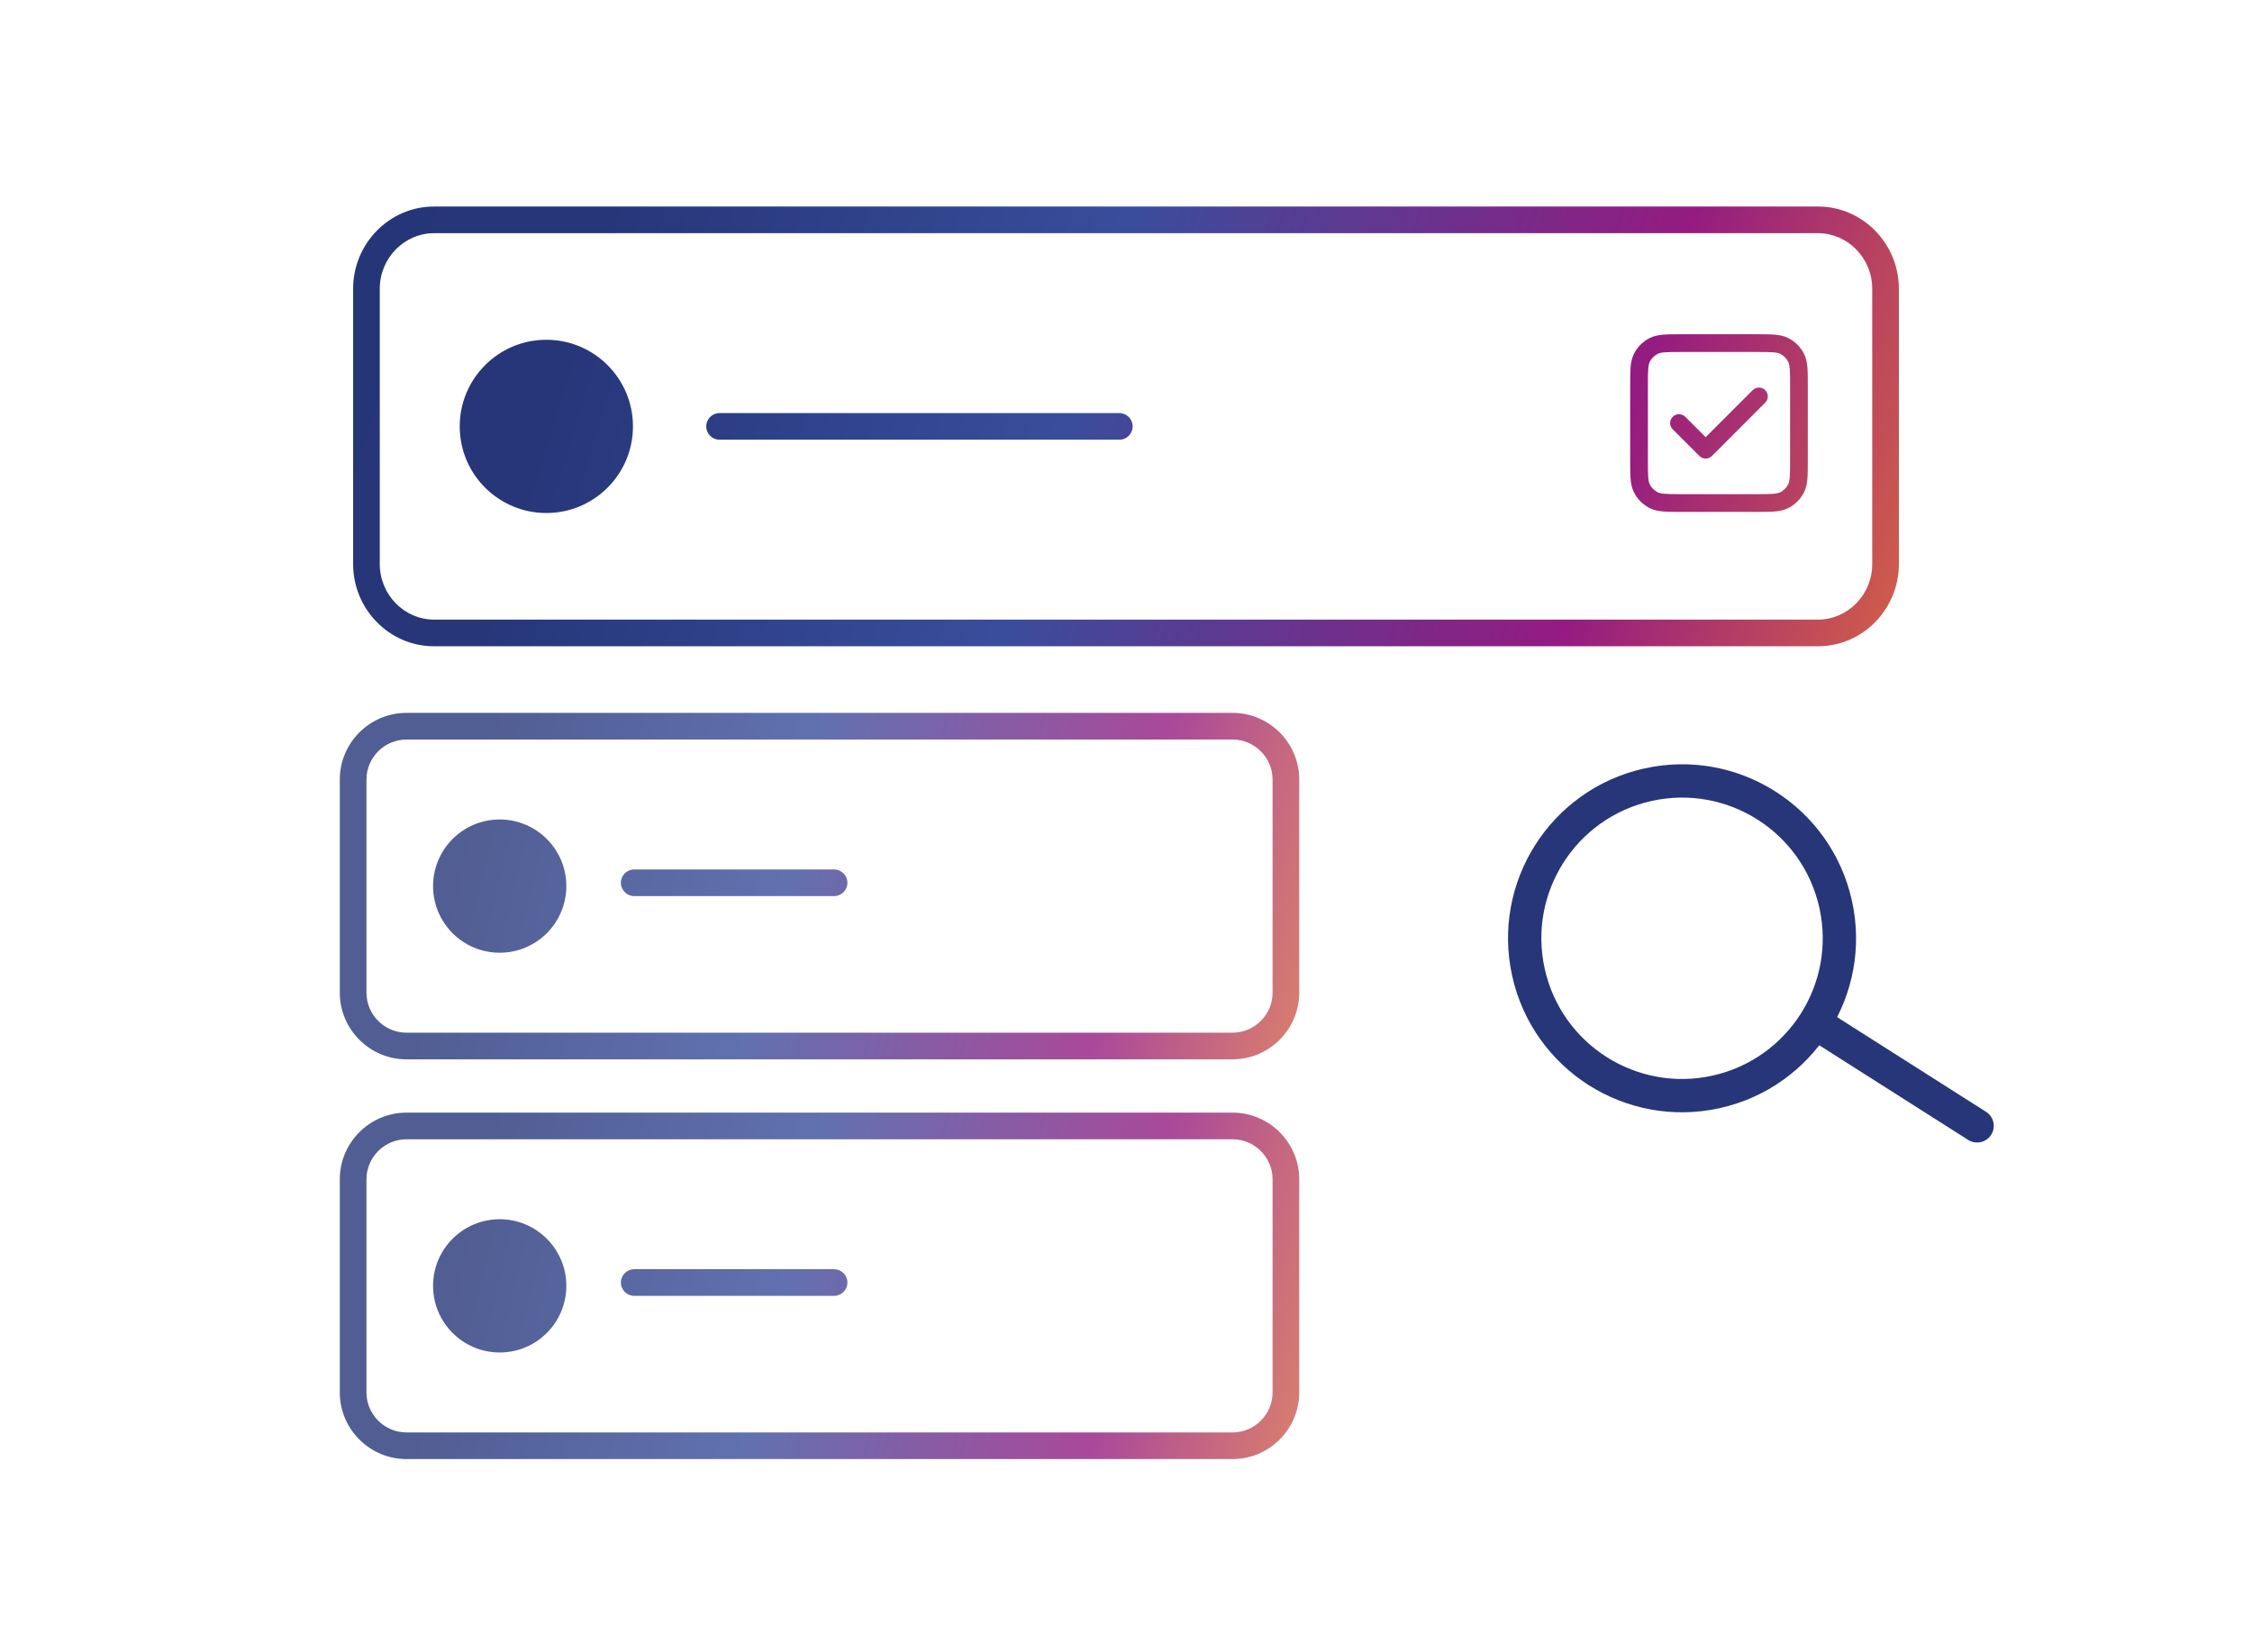
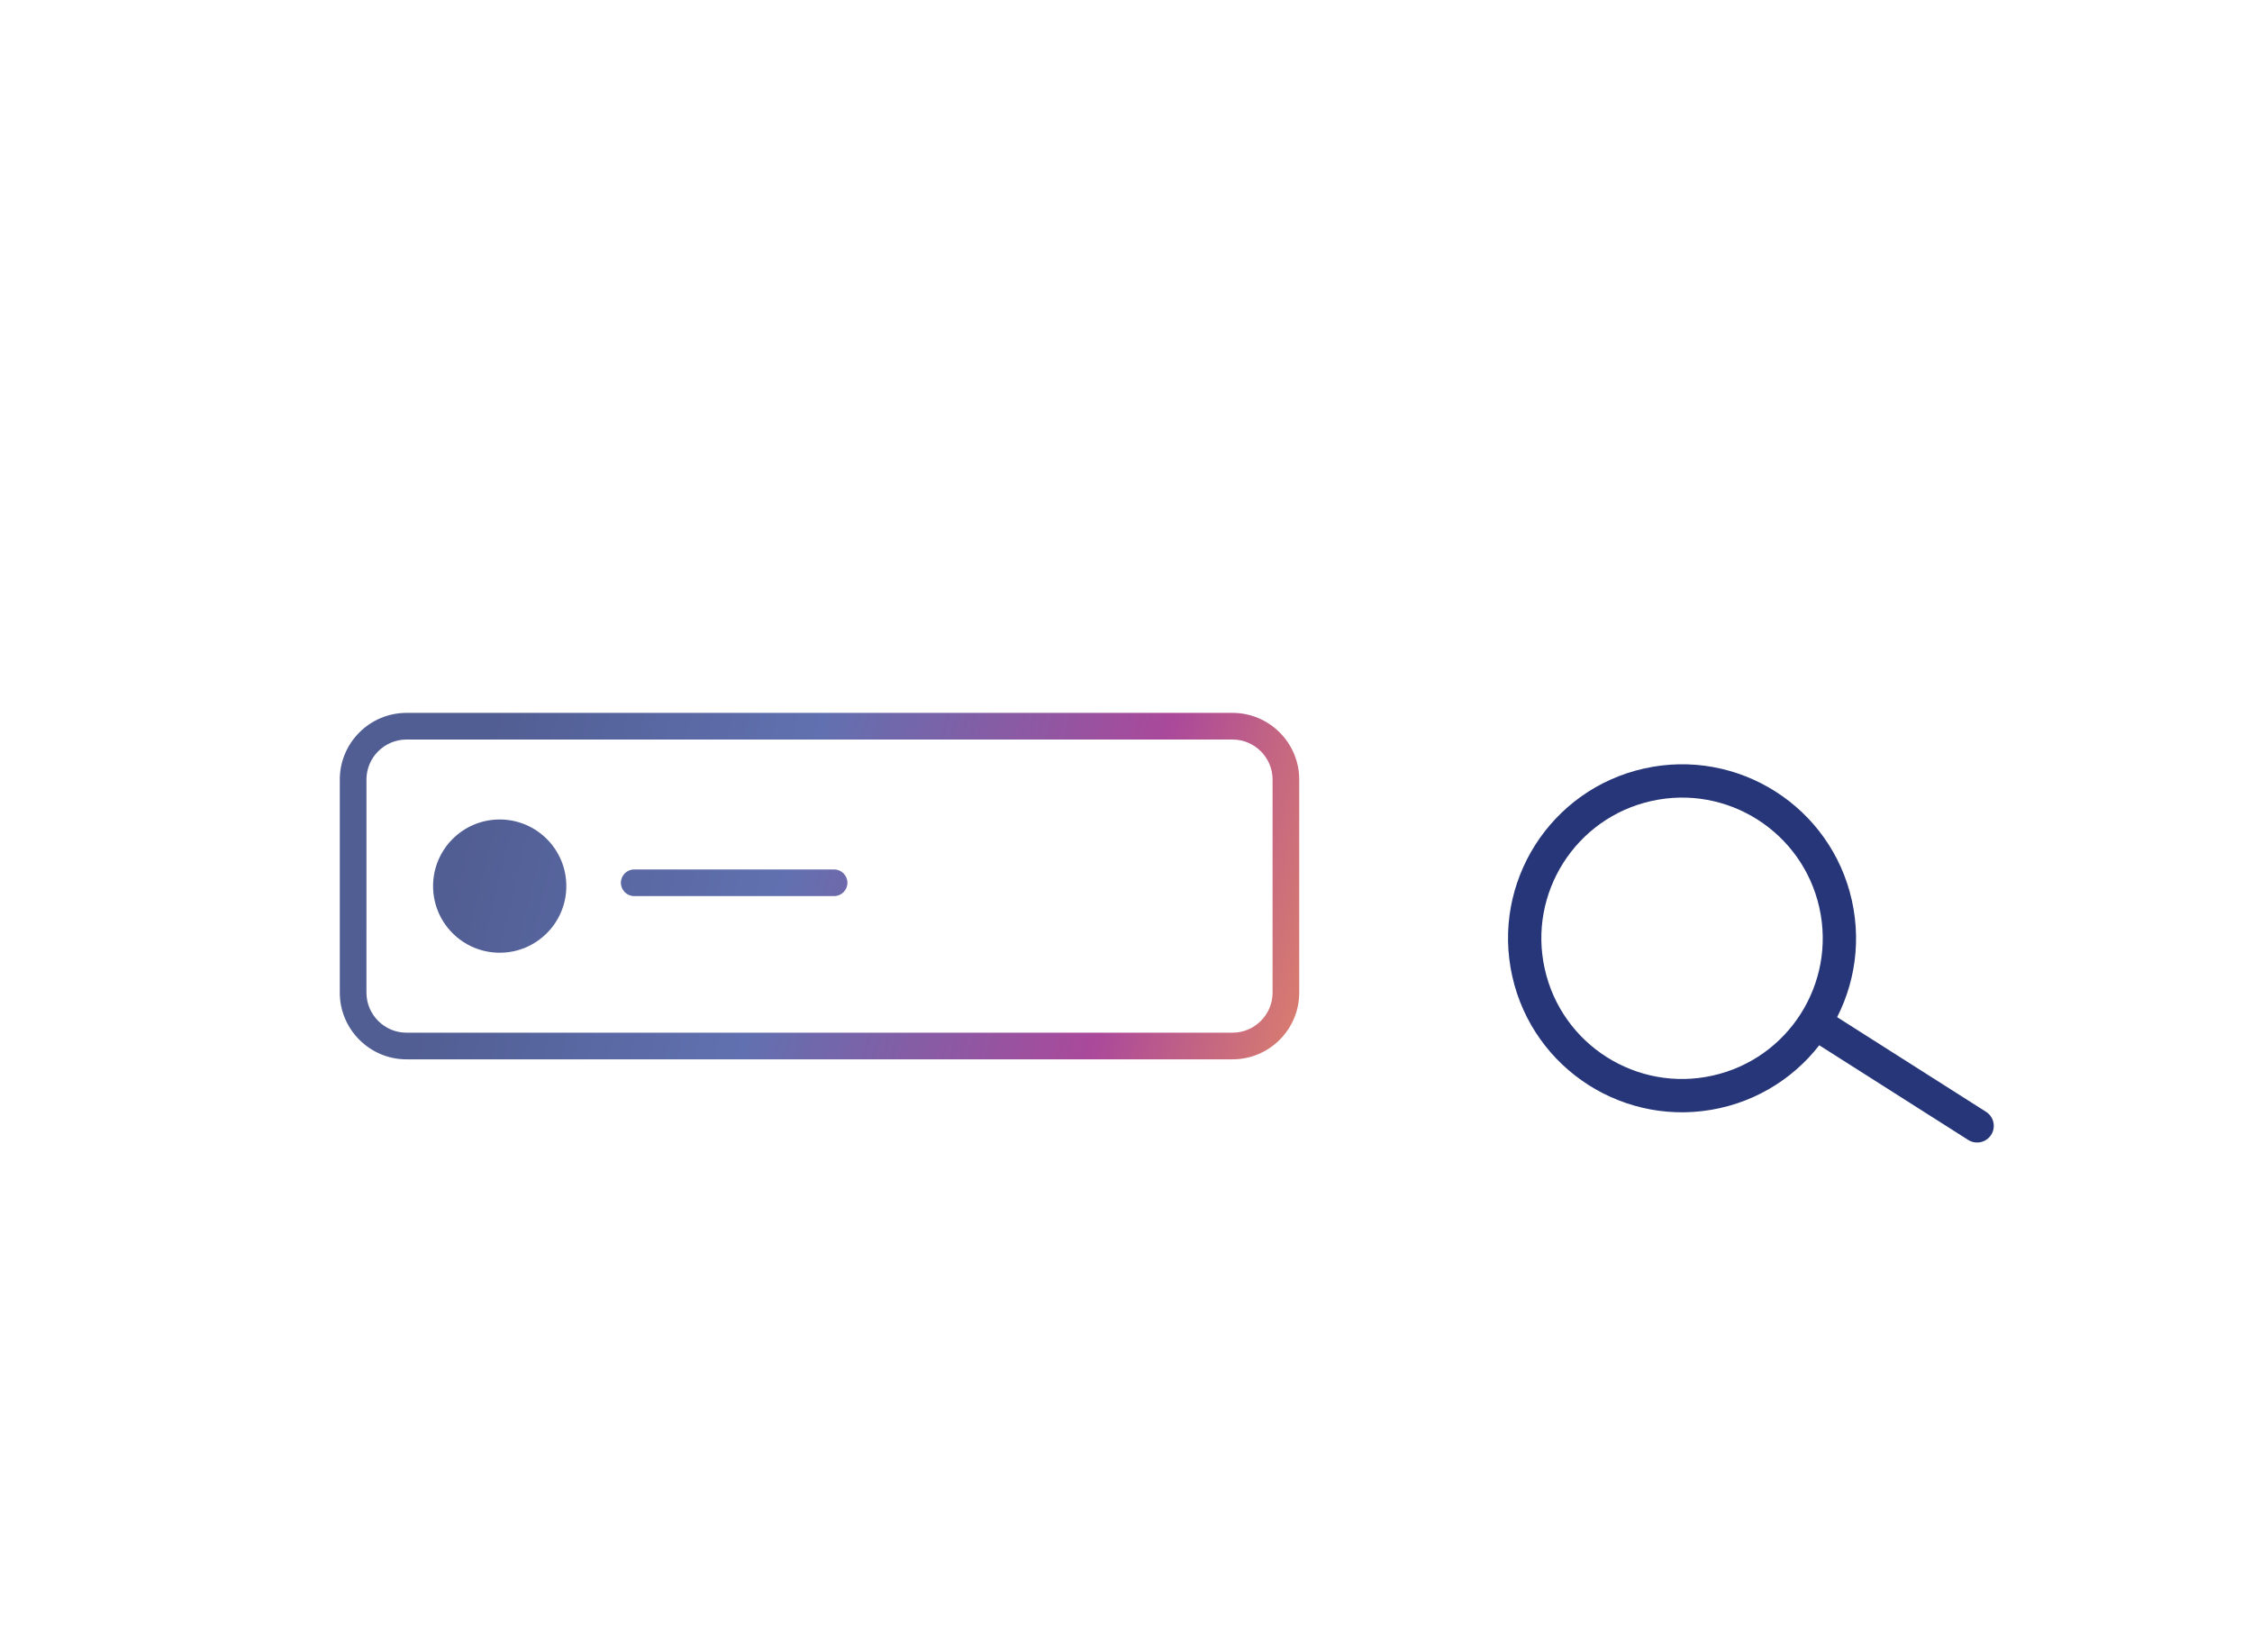
<svg xmlns="http://www.w3.org/2000/svg" width="169" height="124" viewBox="0 0 169 124" fill="none">
-   <path fill-rule="evenodd" clip-rule="evenodd" d="M32.567 17.5C30.351 17.5 28.5 19.359 28.5 21.667V42.333C28.5 44.641 30.351 46.5 32.567 46.5H136.433C138.649 46.5 140.5 44.641 140.5 42.333V21.667C140.5 19.359 138.649 17.5 136.433 17.5H32.567ZM26.5 21.667C26.5 18.291 29.209 15.5 32.567 15.5H136.433C139.791 15.5 142.5 18.291 142.5 21.667V42.333C142.5 45.709 139.791 48.5 136.433 48.5H32.567C29.209 48.5 26.5 45.709 26.5 42.333V21.667ZM47.5 32C47.5 35.59 44.59 38.5 41 38.5C37.41 38.5 34.5 35.59 34.5 32C34.5 28.41 37.41 25.5 41 25.5C44.59 25.5 47.5 28.41 47.5 32ZM54 31C53.448 31 53 31.448 53 32C53 32.552 53.448 33 54 33H84C84.552 33 85 32.552 85 32C85 31.448 84.552 31 84 31H54ZM131.827 25.085H126.172C125.636 25.085 125.193 25.085 124.832 25.114C124.458 25.145 124.113 25.211 123.79 25.375C123.289 25.631 122.881 26.039 122.625 26.54C122.461 26.863 122.395 27.208 122.364 27.582C122.335 27.943 122.335 28.386 122.335 28.922V28.922V34.578V34.578C122.335 35.114 122.335 35.557 122.364 35.918C122.395 36.292 122.461 36.637 122.625 36.96C122.881 37.461 123.289 37.869 123.79 38.124C124.113 38.289 124.458 38.355 124.832 38.386C125.193 38.415 125.636 38.415 126.172 38.415H126.172H131.827H131.828C132.364 38.415 132.807 38.415 133.168 38.386C133.542 38.355 133.887 38.289 134.21 38.124C134.711 37.869 135.119 37.461 135.374 36.96C135.539 36.637 135.605 36.292 135.636 35.918C135.665 35.557 135.665 35.114 135.665 34.578V34.578V28.922V28.922C135.665 28.386 135.665 27.943 135.636 27.582C135.605 27.208 135.539 26.863 135.374 26.54C135.119 26.039 134.711 25.631 134.21 25.375C133.887 25.211 133.542 25.145 133.168 25.114C132.807 25.085 132.364 25.085 131.827 25.085ZM124.394 26.561C124.498 26.507 124.648 26.464 124.941 26.44C125.241 26.416 125.629 26.415 126.2 26.415H131.8C132.371 26.415 132.759 26.416 133.059 26.44C133.352 26.464 133.501 26.507 133.606 26.561C133.857 26.689 134.061 26.893 134.189 27.144C134.243 27.248 134.286 27.398 134.31 27.691C134.334 27.991 134.335 28.379 134.335 28.95V34.55C134.335 35.121 134.334 35.509 134.31 35.809C134.286 36.102 134.243 36.252 134.189 36.356C134.061 36.607 133.857 36.812 133.606 36.94C133.501 36.993 133.352 37.036 133.059 37.06C132.759 37.084 132.371 37.085 131.8 37.085H126.2C125.629 37.085 125.241 37.084 124.941 37.06C124.648 37.036 124.498 36.993 124.394 36.94C124.143 36.812 123.938 36.607 123.81 36.356C123.757 36.252 123.714 36.102 123.69 35.809C123.665 35.509 123.665 35.121 123.665 34.55V28.95C123.665 28.379 123.665 27.991 123.69 27.691C123.714 27.398 123.757 27.248 123.81 27.144C123.938 26.893 124.143 26.689 124.394 26.561ZM132.47 30.22C132.73 29.96 132.73 29.54 132.47 29.28C132.21 29.02 131.789 29.02 131.53 29.28L128 32.809L126.47 31.28C126.21 31.02 125.789 31.02 125.53 31.28C125.27 31.54 125.27 31.96 125.53 32.22L127.53 34.22C127.789 34.48 128.21 34.48 128.47 34.22L132.47 30.22Z" fill="url(#paint0_linear_2610_20090)" />
  <path opacity="0.8" fill-rule="evenodd" clip-rule="evenodd" d="M30.5 55.5C28.852 55.5 27.5 56.852 27.5 58.5V74.5C27.5 76.148 28.852 77.5 30.5 77.5H92.5C94.148 77.5 95.5 76.148 95.5 74.5V58.5C95.5 56.852 94.148 55.5 92.5 55.5H30.5ZM25.5 58.5C25.5 55.748 27.748 53.5 30.5 53.5H92.5C95.252 53.5 97.5 55.748 97.5 58.5V74.5C97.5 77.252 95.252 79.5 92.5 79.5H30.5C27.748 79.5 25.5 77.252 25.5 74.5V58.5ZM37.5 71.5C40.261 71.5 42.5 69.261 42.5 66.5C42.5 63.739 40.261 61.5 37.5 61.5C34.739 61.5 32.5 63.739 32.5 66.5C32.5 69.261 34.739 71.5 37.5 71.5ZM47.594 65.25C47.042 65.25 46.594 65.698 46.594 66.25C46.594 66.802 47.042 67.25 47.594 67.25H62.594C63.147 67.25 63.594 66.802 63.594 66.25C63.594 65.698 63.147 65.25 62.594 65.25H47.594Z" fill="url(#paint1_linear_2610_20090)" />
-   <path opacity="0.8" fill-rule="evenodd" clip-rule="evenodd" d="M30.5 85.5C28.852 85.5 27.5 86.852 27.5 88.5V104.5C27.5 106.148 28.852 107.5 30.5 107.5H92.5C94.148 107.5 95.5 106.148 95.5 104.5V88.5C95.5 86.852 94.148 85.5 92.5 85.5H30.5ZM25.5 88.5C25.5 85.748 27.748 83.5 30.5 83.5H92.5C95.252 83.5 97.5 85.748 97.5 88.5V104.5C97.5 107.252 95.252 109.5 92.5 109.5H30.5C27.748 109.5 25.5 107.252 25.5 104.5V88.5ZM37.5 101.5C40.261 101.5 42.5 99.261 42.5 96.5C42.5 93.739 40.261 91.5 37.5 91.5C34.739 91.5 32.5 93.739 32.5 96.5C32.5 99.261 34.739 101.5 37.5 101.5ZM47.594 95.25C47.042 95.25 46.594 95.698 46.594 96.25C46.594 96.802 47.042 97.25 47.594 97.25H62.594C63.147 97.25 63.594 96.802 63.594 96.25C63.594 95.698 63.147 95.25 62.594 95.25H47.594Z" fill="url(#paint2_linear_2610_20090)" />
  <path d="M148.371 84.493L136.293 76.815M137.753 67.85C139.17 74.215 135.16 80.523 128.795 81.941C122.43 83.358 116.121 79.348 114.704 72.983C113.286 66.618 117.297 60.309 123.662 58.892C130.027 57.474 136.335 61.485 137.753 67.85Z" stroke="#263679" stroke-width="2.5" stroke-linecap="round" stroke-linejoin="round" />
  <defs>
    <linearGradient id="paint0_linear_2610_20090" x1="-13.314" y1="-17.5" x2="155.828" y2="34.713" gradientUnits="userSpaceOnUse">
      <stop offset="0.094" stop-color="#243777" />
      <stop offset="0.374" stop-color="#263679" />
      <stop offset="0.585" stop-color="#394D9C" />
      <stop offset="0.814" stop-color="#951B81" />
      <stop offset="1" stop-color="#E77735" />
    </linearGradient>
    <linearGradient id="paint1_linear_2610_20090" x1="0.788" y1="27.5" x2="109.356" y2="53.903" gradientUnits="userSpaceOnUse">
      <stop offset="0.094" stop-color="#243777" />
      <stop offset="0.374" stop-color="#263679" />
      <stop offset="0.585" stop-color="#394D9C" />
      <stop offset="0.814" stop-color="#951B81" />
      <stop offset="1" stop-color="#E77735" />
    </linearGradient>
    <linearGradient id="paint2_linear_2610_20090" x1="0.788" y1="57.5" x2="109.356" y2="83.903" gradientUnits="userSpaceOnUse">
      <stop offset="0.094" stop-color="#243777" />
      <stop offset="0.374" stop-color="#263679" />
      <stop offset="0.585" stop-color="#394D9C" />
      <stop offset="0.814" stop-color="#951B81" />
      <stop offset="1" stop-color="#E77735" />
    </linearGradient>
  </defs>
</svg>